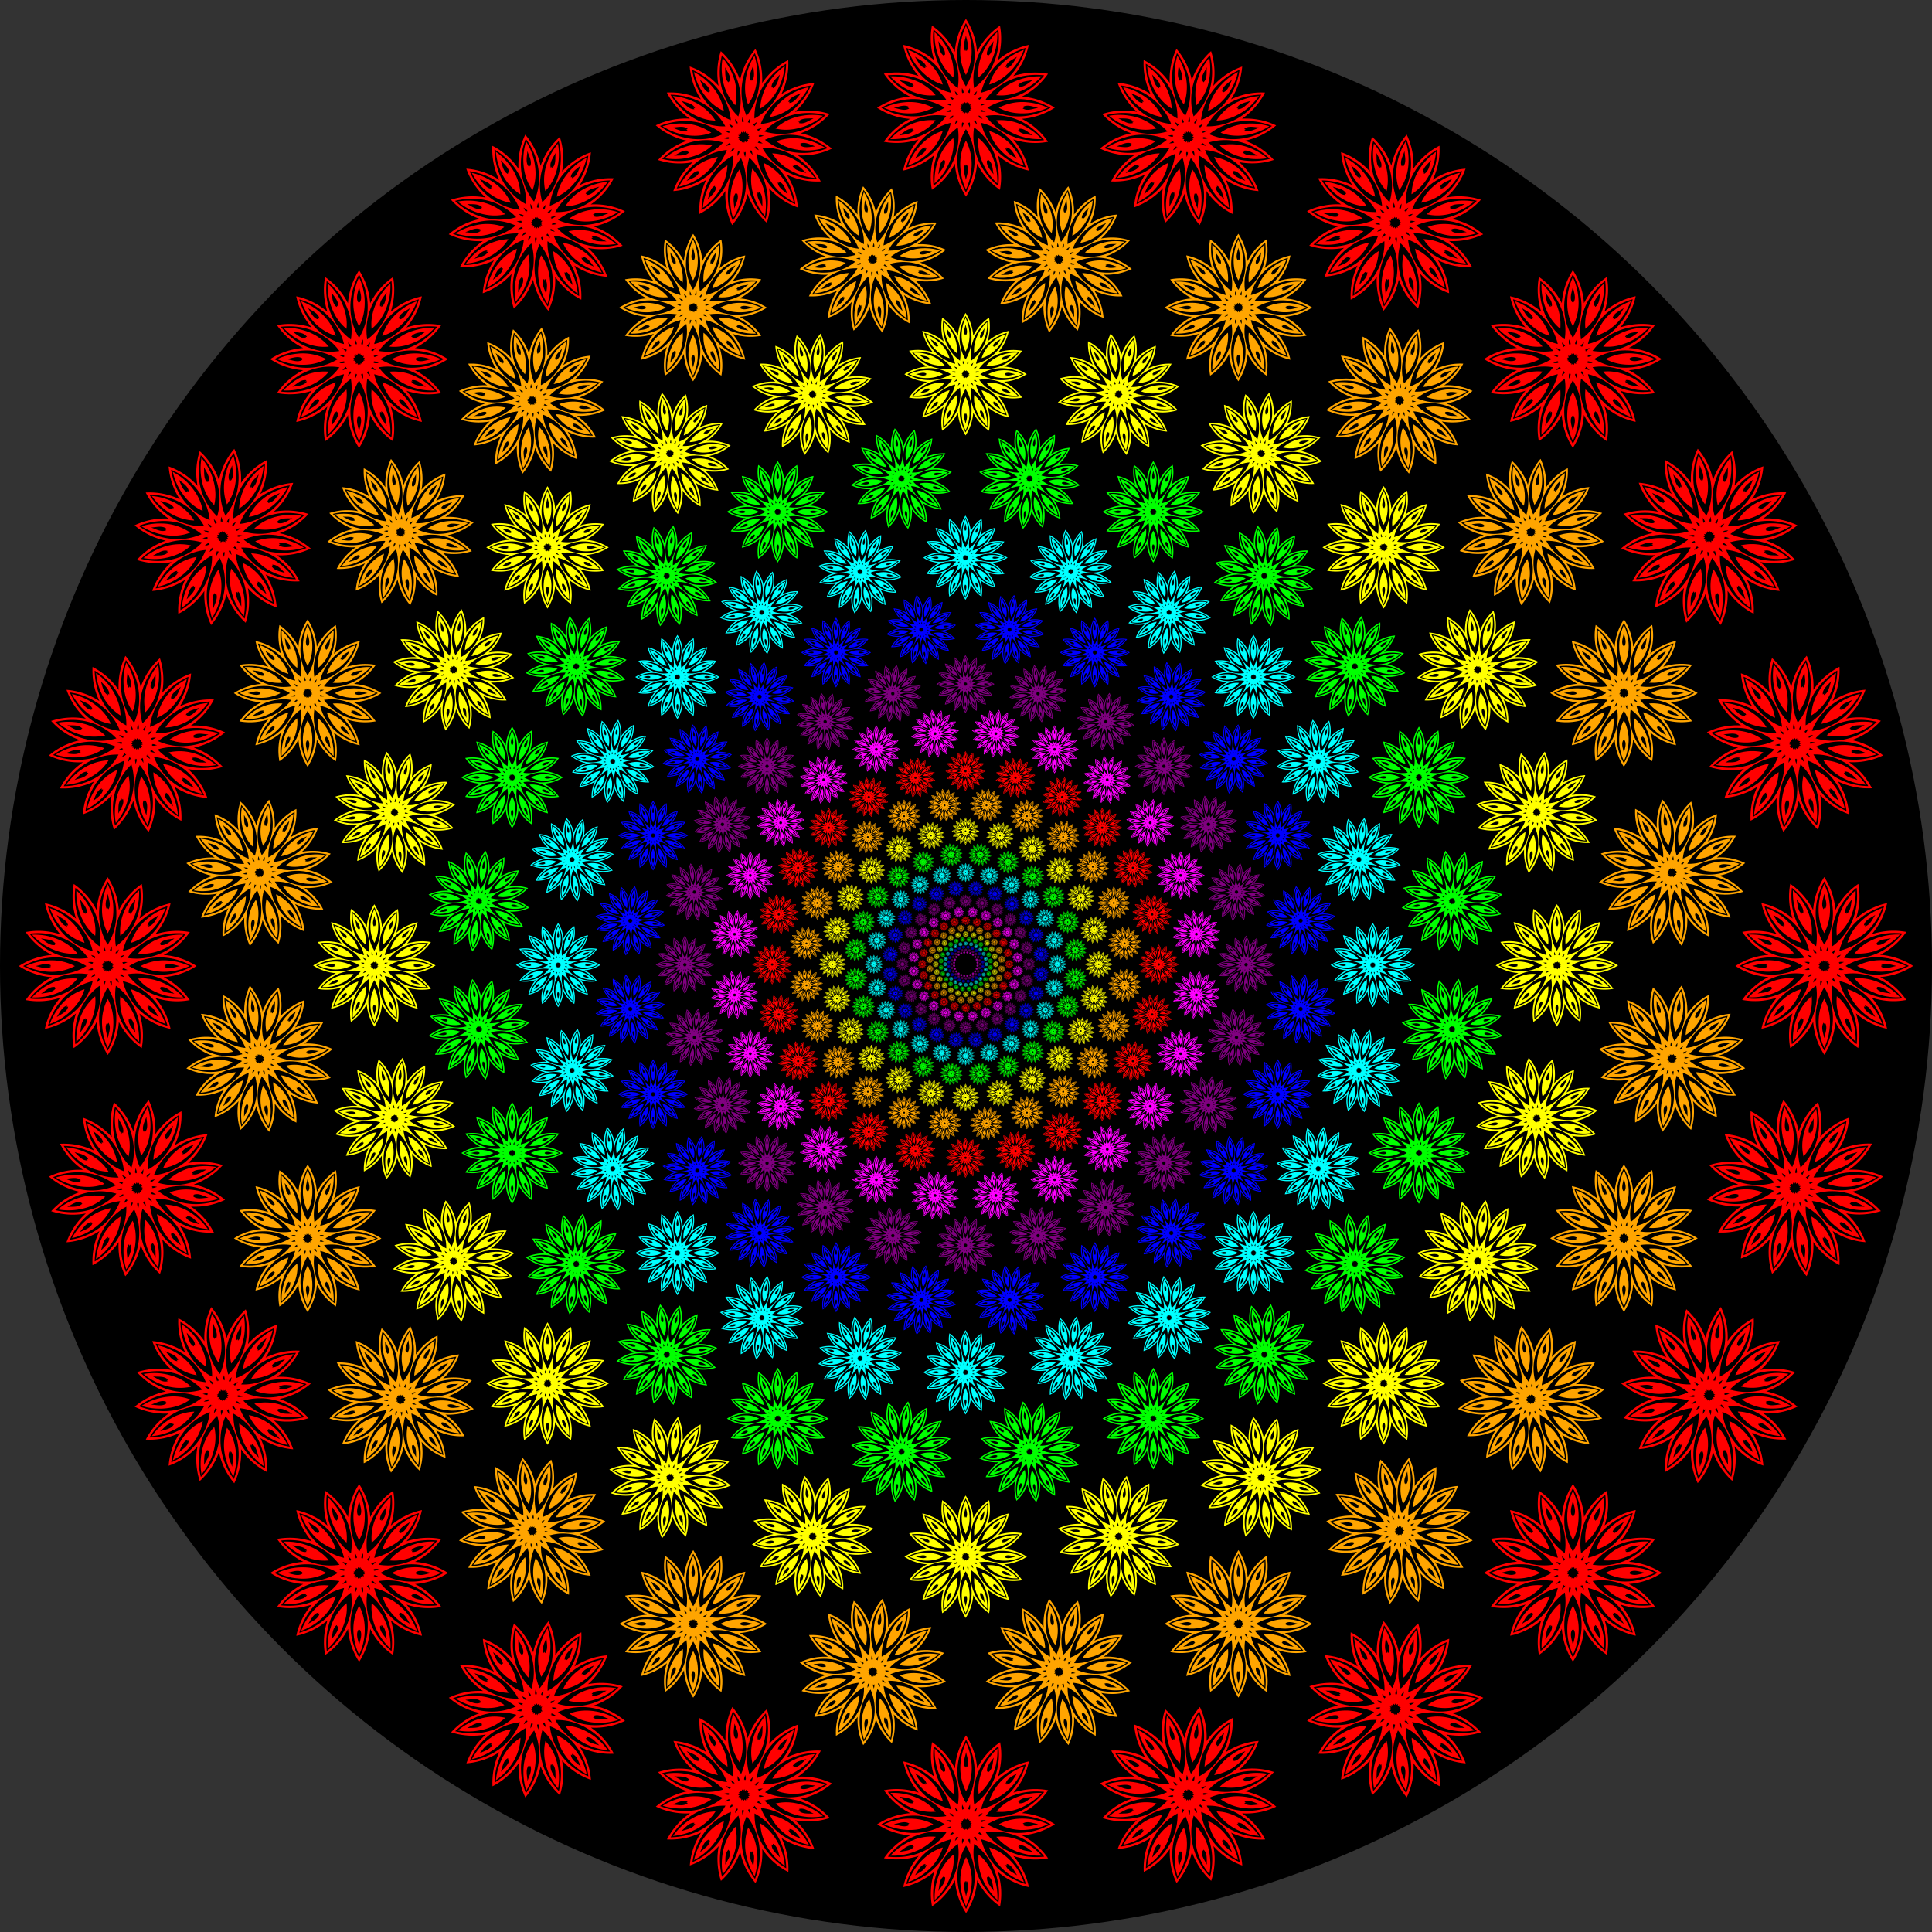
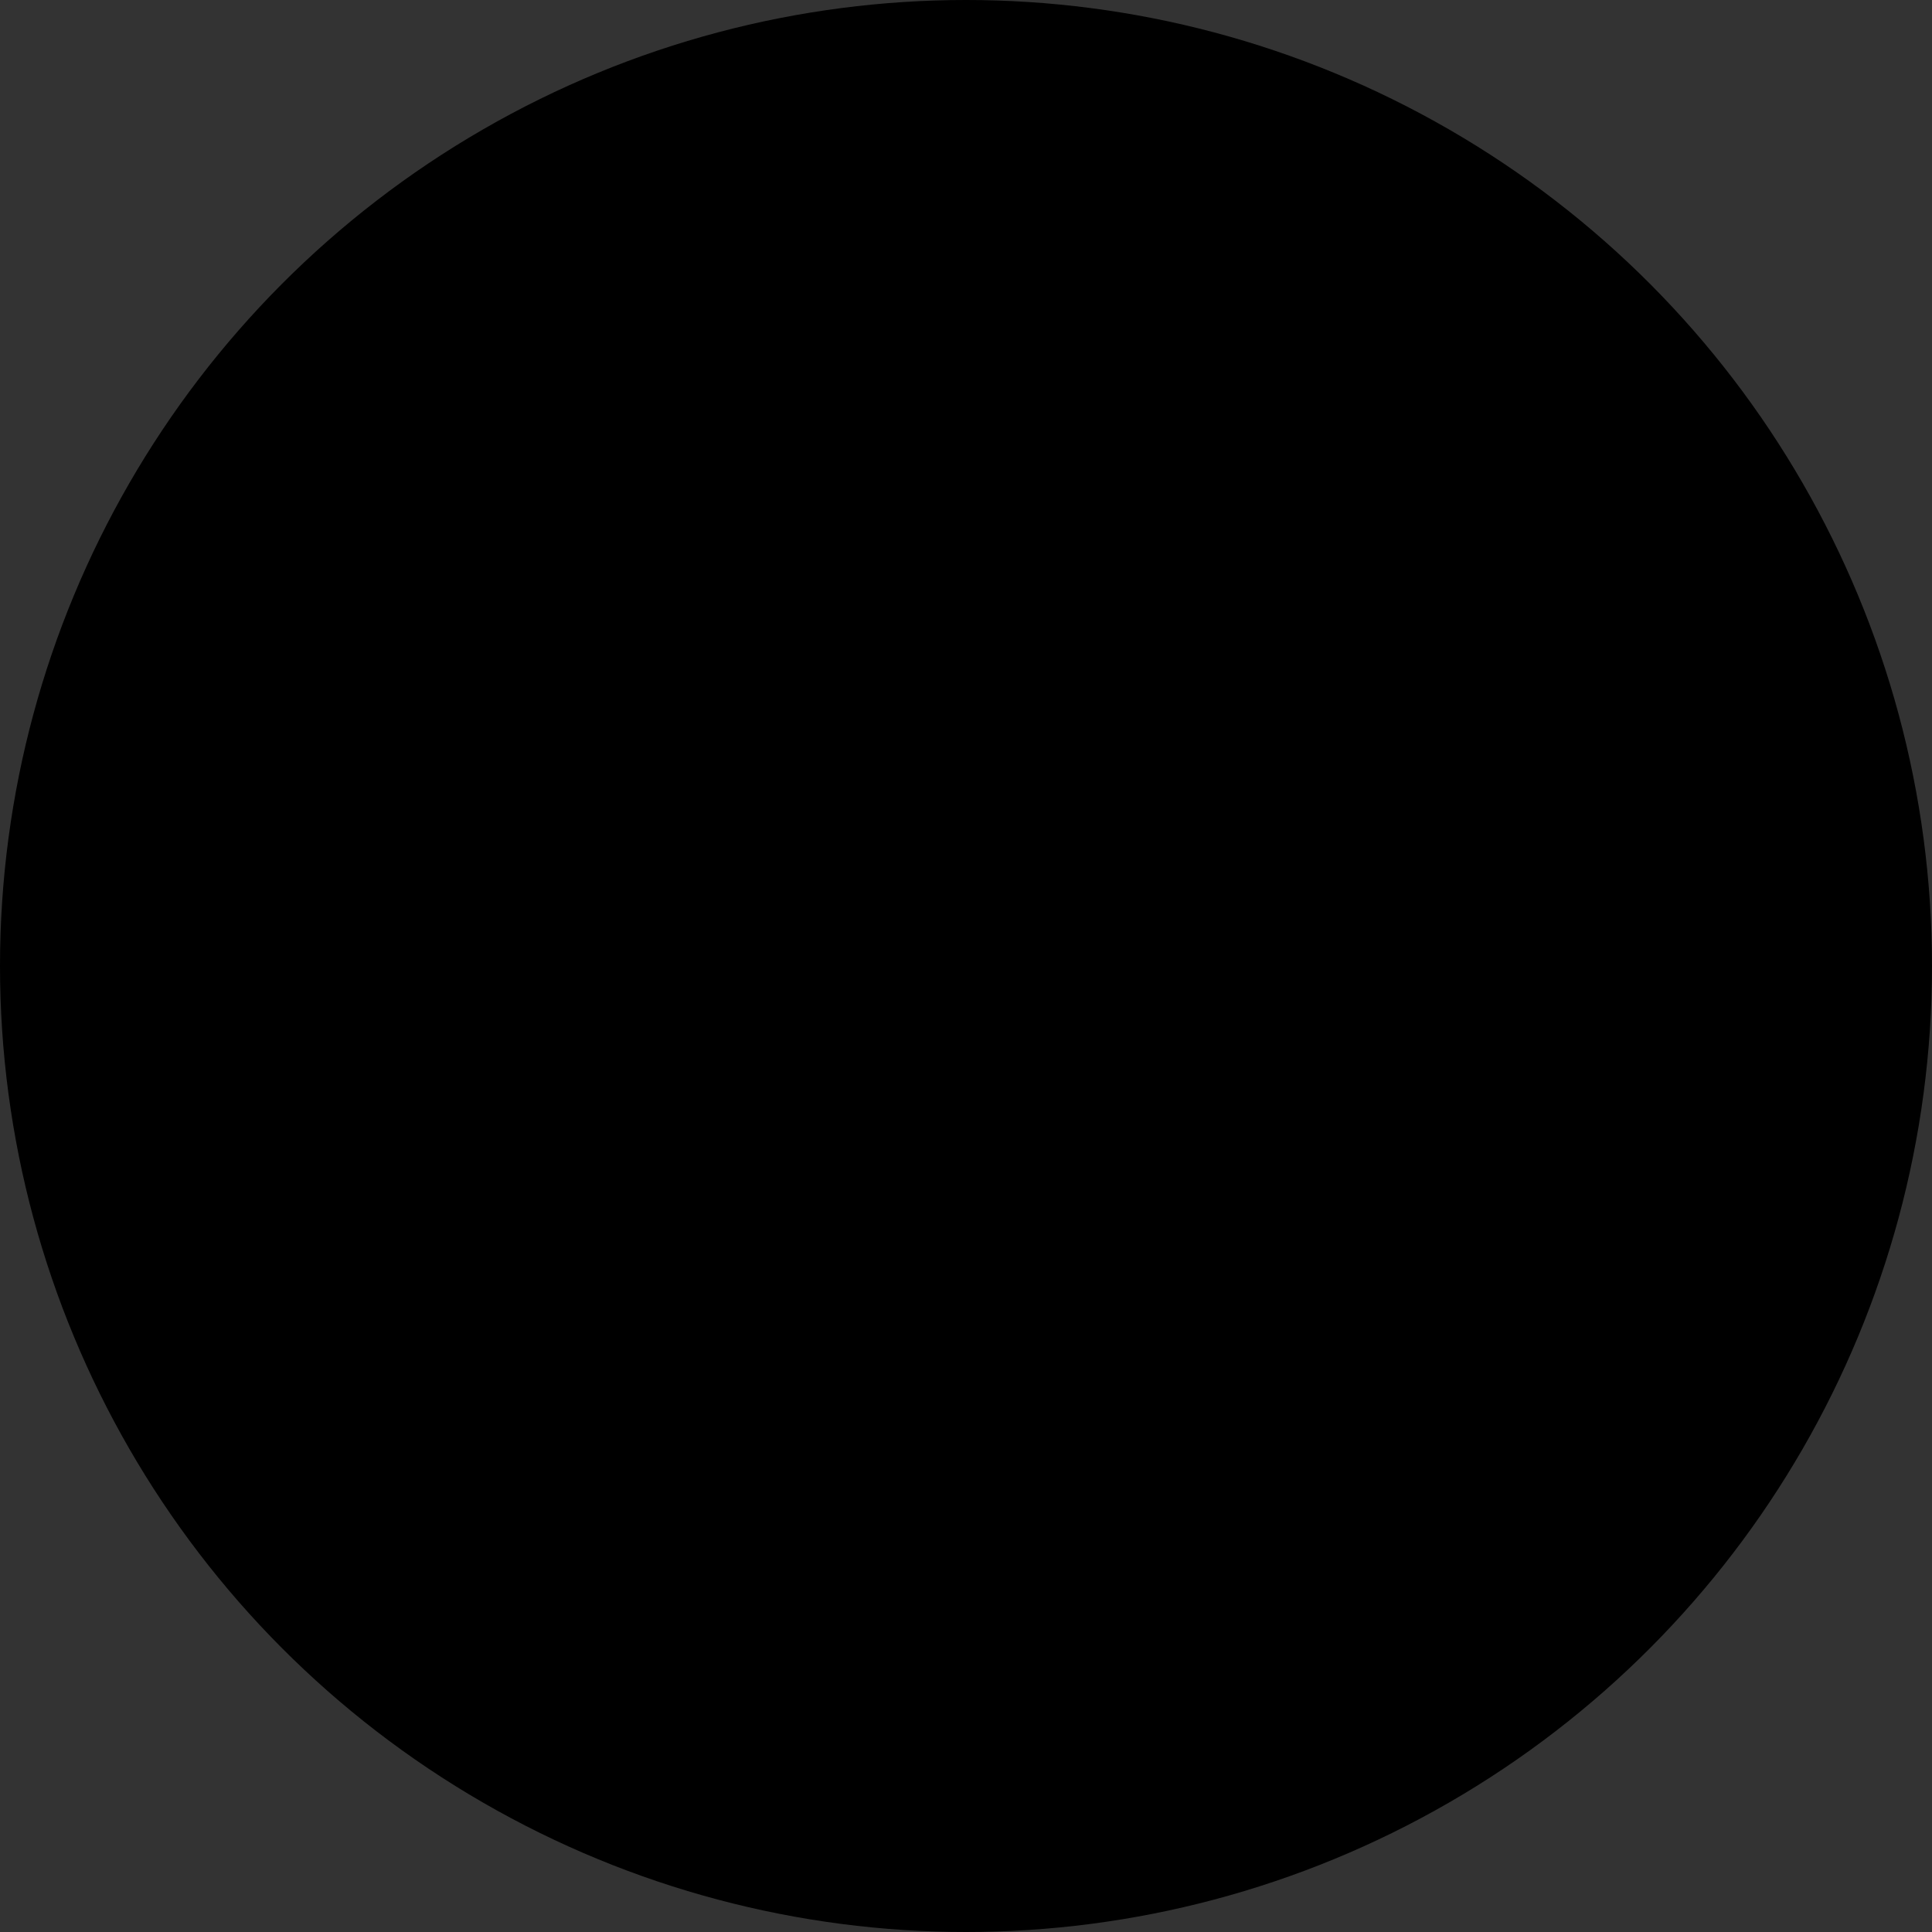
<svg xmlns="http://www.w3.org/2000/svg" xmlns:xlink="http://www.w3.org/1999/xlink" viewBox="0 0 1632 1632">
  <rect x="0" y="0" width="1632" height="1632" fill="#333333" stroke="none" />
  <defs>
    <symbol id="a" viewBox="0 0 3.65 3.65">
-       <path d="M806.905 831.275a1.187 1.187 0 01-.288.222c-.302.167-.641.19-.956.111.234-.225.538-.375.884-.382.125-.002.246.015.36.049zm.075.152c-.042.11-.102.217-.18.315-.217.27-.52.42-.842.47.13-.299.354-.554.67-.692.116-.05.234-.081.352-.093zm.127.111c.004.119-.011.24-.046.361-.096.332-.32.588-.598.755.006-.325.116-.646.355-.895.087-.09.185-.164.29-.22zm.16.055c.049.108.082.226.096.35.038.344-.07.666-.264.927a1.307 1.307 0 01-.014-.963c.046-.117.108-.222.183-.314zm.17-.011c.086.081.16.177.222.288.167.302.19.64.11.956a1.307 1.307 0 01-.381-.884 1.184 1.184 0 01.048-.36zm.151-.075c.11.042.217.102.316.18.27.216.42.52.469.842a1.307 1.307 0 01-.692-.67 1.188 1.188 0 01-.093-.352zm.112-.127c.118-.004.24.011.36.046.332.096.588.32.756.598a1.307 1.307 0 01-.896-.355 1.186 1.186 0 01-.22-.29zm.054-.16c.109-.05.226-.082.351-.096.343-.038.665.07.927.263-.303.12-.642.141-.963.015a1.183 1.183 0 01-.315-.183zm-.011-.17a1.19 1.19 0 01.288-.222c.303-.167.641-.19.957-.111a1.307 1.307 0 01-.884.382 1.185 1.185 0 01-.361-.049zm-.075-.151c.043-.111.103-.218.181-.316.216-.27.52-.42.842-.469-.13.298-.355.553-.671.691-.115.05-.234.081-.352.094zm-.127-.112c-.003-.119.012-.24.046-.36.096-.333.32-.588.598-.756a1.308 1.308 0 01-.355.895c-.087.091-.185.164-.289.221zm-.16-.054a1.189 1.189 0 01-.095-.351c-.039-.344.07-.666.263-.927.119.302.14.642.015.963a1.183 1.183 0 01-.183.315zm-.17.01a1.187 1.187 0 01-.221-.287 1.307 1.307 0 01-.112-.957c.226.234.376.539.382.884.003.126-.014.247-.048.36zm-.15.076a1.186 1.186 0 01-.316-.181c-.27-.216-.421-.52-.47-.842.299.13.554.355.692.671.05.115.08.234.093.352zm-.112.127a1.192 1.192 0 01-.361-.046 1.307 1.307 0 01-.755-.598c.325.006.646.115.895.355.09.087.164.184.22.289zm-.055.16a1.189 1.189 0 01-.35.095 1.307 1.307 0 01-.927-.263c.302-.12.641-.14.963-.015.117.046.222.108.314.183zm-1.18.488c.14.023.282.026.426 0 .203-.037.39-.115.539-.259a1.028 1.028 0 00-.597.046 1.24 1.24 0 00-.368.213zm.288.583c.137-.031.27-.083.393-.162a1.03 1.03 0 00.4-.446c-.206.032-.38.132-.535.27a1.238 1.238 0 00-.258.338zm.489.429c.115-.082.217-.18.3-.3.118-.171.195-.358.199-.565-.177.108-.3.267-.39.454-.062.132-.096.27-.11.411zm.616.209c.074-.12.131-.25.163-.393a1.029 1.029 0 00-.033-.597 1.028 1.028 0 00-.186.568c-.007.146.014.287.056.422zm.649-.043a1.239 1.239 0 000-.425 1.028 1.028 0 00-.259-.539c-.05.201-.024.401.045.597.05.137.124.259.213.368zm.583-.287a1.238 1.238 0 00-.163-.393 1.03 1.03 0 00-.445-.4c.031.205.131.38.27.534.099.108.213.193.338.259zm.428-.489a1.238 1.238 0 00-.3-.301 1.028 1.028 0 00-.564-.198c.107.177.266.3.454.39.132.061.27.096.41.109zm.21-.616a1.237 1.237 0 00-.393-.163 1.029 1.029 0 00-.598.033c.168.122.362.175.569.186a1.24 1.24 0 00.421-.056zm-.043-.649a1.238 1.238 0 00-.425 0c-.204.038-.39.116-.54.259.202.049.402.024.597-.046.137-.05.26-.123.368-.213zm-.288-.583c-.137.032-.27.083-.393.162a1.029 1.029 0 00-.399.446c.205-.032.38-.132.534-.27.108-.099.192-.213.258-.338zm-.489-.429a1.24 1.24 0 00-.3.3c-.118.171-.194.358-.199.565.177-.107.3-.267.39-.454a1.24 1.24 0 00.11-.41zm-.615-.209a1.24 1.24 0 00-.164.393 1.03 1.03 0 00.033.597 1.03 1.03 0 00.187-.568 1.24 1.24 0 00-.056-.422zm-.65.043a1.238 1.238 0 000 .425c.038.204.116.39.26.54a1.03 1.03 0 00-.046-.597 1.24 1.24 0 00-.213-.368zm-.582.288c.031.137.083.27.162.392.113.174.256.316.446.4a1.029 1.029 0 00-.27-.534 1.238 1.238 0 00-.338-.259zm-.43.488c.083.115.181.218.301.301.17.118.357.194.565.199a1.029 1.029 0 00-.454-.39 1.238 1.238 0 00-.411-.11zm-.208.616c.12.075.25.132.392.163.203.044.405.042.598-.033a1.03 1.03 0 00-.569-.186 1.239 1.239 0 00-.421.056zm.508.524h.016c.007.001.019.005.016.007-.066.075-.183.062-.28.066h-.027l.024-.011c.086-.045.18-.116.275-.083.004 0-.005.01-.01.013a.287.287 0 00-.014.008zm.204.415l.015-.006c.007-.002.019-.003.017 0-.032.095-.145.127-.233.168a2.509 2.509 0 01-.024.01 1.48 1.48 0 01.017-.02c.062-.074.122-.175.223-.181.003-.001-.002.01-.005.016a.403.403 0 00-.01.013zm.348.305l.012-.011c.005-.005.015-.01.015-.008.006.1-.086.174-.152.245a1.092 1.092 0 01-.017.02l.007-.025c.03-.093.047-.21.137-.254.002-.002.003.01.001.017a.912.912 0 00-.003.016zm.438.149l.006-.015c.003-.006.01-.016.011-.013.045.09-.012.193-.046.284a6.586 6.586 0 01-.009.025l-.002-.026c-.009-.097-.037-.211.03-.287 0-.003.005.009.007.015l.002.016zm.46-.03l.001-.017c0-.007.004-.019.006-.016.076.066.062.183.066.28l.001.027-.012-.024c-.045-.086-.115-.18-.083-.275 0-.004.01.005.013.01l.009.014zm.415-.205l-.005-.016c-.002-.006-.004-.018-.001-.016.095.032.127.145.168.233l.011.024-.02-.017c-.075-.062-.175-.122-.182-.223 0-.003.01.002.016.005l.013.01zm.305-.348a1.222 1.222 0 00-.01-.012c-.005-.005-.011-.016-.008-.015.1-.007.173.085.245.151l.02.018a1.036 1.036 0 01-.026-.008c-.093-.029-.209-.046-.253-.136-.003-.003.01-.003.016-.002l.016.004zm.149-.438a.975.975 0 00-.015-.006c-.006-.003-.016-.011-.012-.012.09-.044.192.013.284.046l.024.01a1.1 1.1 0 01-.026.002c-.097.008-.21.037-.286-.03-.003 0 .008-.006.015-.007l.016-.003zm-.03-.461h-.017c-.006 0-.018-.004-.015-.006.066-.076.182-.062.28-.067h.026a.848.848 0 01-.023.012c-.087.045-.18.115-.276.082-.003 0 .005-.009.011-.012l.014-.009zm-.205-.415l-.015.006c-.006.002-.019.004-.017 0 .032-.094.145-.126.234-.168l.023-.01-.016.02c-.063.074-.123.175-.223.181-.004.002 0-.01.005-.015l.01-.014zm-.347-.305l-.012.012c-.005.004-.016.01-.015.007-.007-.1.085-.173.15-.245l.019-.02a1.197 1.197 0 01-.008.026c-.03.093-.046.209-.137.253-.002.002-.003-.01-.001-.017l.004-.016zm-.438-.148l-.007.015c-.003.006-.01.015-.011.012-.045-.09.012-.192.046-.284l.009-.025.002.027c.009.097.038.21-.029.286-.001.003-.006-.008-.008-.015a.688.688 0 00-.002-.016zm-.462.03v.016c0 .007-.004.019-.006.016-.075-.066-.062-.183-.066-.28v-.026l.011.023c.045.086.116.18.083.276 0 .003-.01-.006-.013-.011l-.008-.014zm-.414.205l.006.015c.002.006.003.019 0 .017-.095-.033-.127-.145-.168-.234l-.011-.024.02.017c.075.063.175.123.182.223.001.003-.01-.001-.016-.005l-.013-.01zm-.305.347l.011.012c.005.005.01.016.007.015-.1.007-.173-.085-.245-.151a1.092 1.092 0 01-.019-.018l.025.008c.093.03.21.046.254.137.002.002-.01.002-.017 0l-.016-.003zm-.149.438l.015.007c.006.003.016.01.013.011-.09.045-.193-.013-.285-.046a1.771 1.771 0 01-.024-.01l.026-.001c.097-.009.211-.038.286.029.003.001-.008.006-.014.007a.688.688 0 00-.017.003zm-.572.623a1.42 1.42 0 00.707.045 1.42 1.42 0 00-.395.588 1.418 1.418 0 00.67-.23 1.417 1.417 0 00-.14.694 1.419 1.419 0 00.533-.467 1.42 1.42 0 00.137.695 1.416 1.416 0 00.311-.636 1.423 1.423 0 00.392.59 1.42 1.42 0 00.045-.707 1.42 1.42 0 00.588.395 1.425 1.425 0 00-.229-.67 1.417 1.417 0 00.694.14 1.425 1.425 0 00-.468-.533 1.42 1.42 0 00.695-.137 1.416 1.416 0 00-.636-.311 1.422 1.422 0 00.59-.392 1.42 1.42 0 00-.707-.045 1.42 1.42 0 00.395-.588 1.421 1.421 0 00-.67.229 1.417 1.417 0 00.14-.694 1.424 1.424 0 00-.532.467 1.42 1.42 0 00-.137-.695 1.42 1.42 0 00-.312.636 1.42 1.42 0 00-.392-.59 1.42 1.42 0 00-.045.707 1.42 1.42 0 00-.588-.395 1.418 1.418 0 00.23.67 1.417 1.417 0 00-.694-.14 1.42 1.42 0 00.467.533 1.419 1.419 0 00-.695.137 1.416 1.416 0 00.636.312 1.42 1.42 0 00-.59.392zm1.38-.287l.013-.011c.023-.02.046-.044.078-.049a1.172 1.172 0 01-.01.02l.021.004c-.022.023-.056.026-.085.032a.899.899 0 00-.018.004zm.096.127l.009-.016c.014-.026.026-.058.053-.074a.763.763 0 01-.001.022l.021-.005c-.012.03-.042.046-.067.063l-.014.01zm.14.08v-.018c.004-.03.002-.064.022-.089a.709.709 0 01.007.02l.018-.011c0 .032-.022.058-.038.083l-.01.015zm.158.021l-.005-.017c-.01-.029-.024-.06-.015-.09l.014.016.012-.018c.012.03.002.062-.003.091a1.093 1.093 0 00-.003.018zm.155-.041a.762.762 0 00-.012-.014c-.02-.023-.044-.046-.048-.078a.886.886 0 01.02.01.804.804 0 01.003-.021c.023.022.026.056.033.085l.004.018zm.127-.098a.795.795 0 00-.016-.008c-.027-.014-.059-.026-.075-.053l.022.001a.537.537 0 01-.004-.021c.03.012.045.042.062.067l.01.014zm.08-.138l-.018-.002c-.03-.003-.064-.002-.09-.021a.833.833 0 01.021-.007l-.012-.018c.032 0 .058.022.084.038l.015.01zm.02-.16a3.617 3.617 0 01-.016.006c-.03.01-.06.023-.091.015a.56.56 0 01.017-.014l-.019-.012c.03-.012.062-.002.092.003l.018.003zm-.04-.154l-.014.012c-.024.019-.047.044-.078.048a.591.591 0 01.01-.02.574.574 0 01-.022-.004c.023-.022.056-.026.086-.032a.305.305 0 00.017-.004zm-.098-.127l-.009.016c-.014.027-.025.059-.053.074 0-.007 0-.014.002-.021a.507.507 0 01-.022.004c.012-.03.042-.045.067-.063l.015-.01zm-.139-.08l-.001.018c-.003.03-.002.064-.021.09a.833.833 0 01-.007-.021l-.018.012c0-.032.021-.058.038-.084l.01-.015zm-.159-.02l.006.016c.009.03.023.06.014.09a.56.56 0 01-.014-.016.949.949 0 01-.012.019c-.012-.03-.002-.062.003-.092l.003-.018zm-.154.04l.011.014c.02.024.044.047.048.078a1.172 1.172 0 01-.019-.01l-.004.022c-.023-.023-.026-.056-.033-.086a1.094 1.094 0 00-.003-.017zm-.127.098l.015.008c.027.014.059.026.075.054a.763.763 0 01-.022-.002l.005.022c-.03-.013-.046-.042-.063-.067l-.01-.015zm-.08.139l.017.001c.03.003.064.002.09.021a.709.709 0 01-.02.007.567.567 0 01.011.018c-.032 0-.058-.021-.083-.038l-.015-.01zm-.021.159l.017-.006c.029-.009.06-.023.09-.015l-.016.014a.714.714 0 01.018.012c-.03.013-.062.003-.092-.002a1.093 1.093 0 01-.017-.004zm.301.026a2.61 2.61 0 00.022-.03l-.034-.015.031-.02a1.557 1.557 0 00-.025-.027l.036-.006a1.775 1.775 0 00-.013-.035l.037.009v-.037l.03.021a1.7 1.7 0 00.016-.033l.02.031.027-.025.006.036.034-.013a1.944 1.944 0 00-.008.036l.037.002a2.302 2.302 0 00-.022.03l.034.015a5.135 5.135 0 00-.032.02l.026.027-.037.006.013.034a1.944 1.944 0 00-.036-.008l-.001.037a7.827 7.827 0 00-.03-.022l-.015.034a1.6 1.6 0 00-.02-.032l-.027.026-.006-.037-.035.013.009-.036a1.49 1.49 0 00-.037-.001z" transform="rotate(-7.5 -5922.067 6561.273)" />
-     </symbol>
+       </symbol>
  </defs>
  <circle cx="816" cy="816" r="816" />
  <g fill="red">
    <g id="c">
      <use x="-1.825" y=".37" width="3.65" height="3.65" xlink:href="#a" transform="translate(816) scale(41.5)" id="b" />
      <use xlink:href="#b" transform="rotate(15 816 816)" />
      <use xlink:href="#b" transform="rotate(30 816 816)" />
      <use xlink:href="#b" transform="rotate(45 816 816)" />
      <use xlink:href="#b" transform="rotate(60 816 816)" />
      <use xlink:href="#b" transform="rotate(75 816 816)" />
      <use xlink:href="#b" transform="rotate(90 816 816)" />
      <use xlink:href="#b" transform="rotate(105 816 816)" />
      <use xlink:href="#b" transform="rotate(120 816 816)" />
      <use xlink:href="#b" transform="rotate(135 816 816)" />
      <use xlink:href="#b" transform="rotate(150 816 816)" />
      <use xlink:href="#b" transform="rotate(165 816 816)" />
      <use xlink:href="#b" transform="rotate(180 816 816)" />
      <use xlink:href="#b" transform="rotate(195 816 816)" />
      <use xlink:href="#b" transform="rotate(210 816 816)" />
      <use xlink:href="#b" transform="rotate(225 816 816)" />
      <use xlink:href="#b" transform="rotate(240 816 816)" />
      <use xlink:href="#b" transform="rotate(255 816 816)" />
      <use xlink:href="#b" transform="rotate(270 816 816)" />
      <use xlink:href="#b" transform="rotate(285 816 816)" />
      <use xlink:href="#b" transform="rotate(300 816 816)" />
      <use xlink:href="#b" transform="rotate(315 816 816)" />
      <use xlink:href="#b" transform="rotate(330 816 816)" />
      <use xlink:href="#b" transform="rotate(345 816 816)" />
    </g>
  </g>
  <g fill="orange">
    <use id="d" xlink:href="#c" transform="rotate(7.5 -309.8 1803.3) scale(.83)" />
  </g>
  <g fill="#ff0">
    <use id="e" xlink:href="#d" transform="rotate(7.5 -309.8 1803.3) scale(.83)" />
  </g>
  <g fill="#0f0">
    <use id="f" xlink:href="#e" transform="rotate(7.5 -309.8 1803.3) scale(.83)" />
  </g>
  <g fill="#0ff">
    <use id="g" xlink:href="#f" transform="rotate(7.5 -309.8 1803.3) scale(.83)" />
  </g>
  <g fill="#00f">
    <use id="h" xlink:href="#g" transform="rotate(7.5 -309.8 1803.3) scale(.83)" />
  </g>
  <g fill="purple">
    <use id="i" xlink:href="#h" transform="rotate(7.5 -309.8 1803.3) scale(.83)" />
  </g>
  <g fill="#f0f">
    <use id="j" xlink:href="#i" transform="rotate(7.5 -309.8 1803.3) scale(.83)" />
  </g>
  <g fill="red">
    <use id="k" xlink:href="#j" transform="rotate(7.5 -309.8 1803.3) scale(.83)" />
  </g>
  <g fill="orange">
    <use id="l" xlink:href="#k" transform="rotate(7.5 -309.8 1803.3) scale(.83)" />
  </g>
  <g fill="#ff0">
    <use id="m" xlink:href="#l" transform="rotate(7.5 -309.8 1803.3) scale(.83)" />
  </g>
  <g fill="#0f0">
    <use id="n" xlink:href="#m" transform="rotate(7.5 -309.8 1803.3) scale(.83)" />
  </g>
  <g fill="#0ff">
    <use id="o" xlink:href="#n" transform="rotate(7.5 -309.8 1803.3) scale(.83)" />
  </g>
  <g fill="#00f">
    <use id="p" xlink:href="#o" transform="rotate(7.5 -309.8 1803.3) scale(.83)" />
  </g>
  <g fill="purple">
    <use id="q" xlink:href="#p" transform="rotate(7.5 -309.8 1803.3) scale(.83)" />
  </g>
  <g fill="#f0f">
    <use id="r" xlink:href="#q" transform="rotate(7.5 -309.8 1803.3) scale(.83)" />
  </g>
  <g fill="red">
    <use id="s" xlink:href="#r" transform="rotate(7.5 -309.8 1803.3) scale(.83)" />
  </g>
  <g fill="orange">
    <use id="t" xlink:href="#s" transform="rotate(7.5 -309.8 1803.3) scale(.83)" />
  </g>
  <g fill="#ff0">
    <use id="u" xlink:href="#t" transform="rotate(7.5 -309.8 1803.3) scale(.83)" />
  </g>
  <g fill="#0f0">
    <use id="v" xlink:href="#u" transform="rotate(7.5 -309.8 1803.3) scale(.83)" />
  </g>
  <g fill="#0ff">
    <use id="w" xlink:href="#v" transform="rotate(7.5 -309.8 1803.3) scale(.83)" />
  </g>
  <g fill="#00f">
    <use id="x" xlink:href="#w" transform="rotate(7.5 -309.8 1803.3) scale(.83)" />
  </g>
  <g fill="purple">
    <use id="y" xlink:href="#x" transform="rotate(7.5 -309.8 1803.3) scale(.83)" />
  </g>
  <use xlink:href="#y" transform="rotate(7.5 -309.8 1803.3) scale(.83)" fill="#f0f" />
</svg>